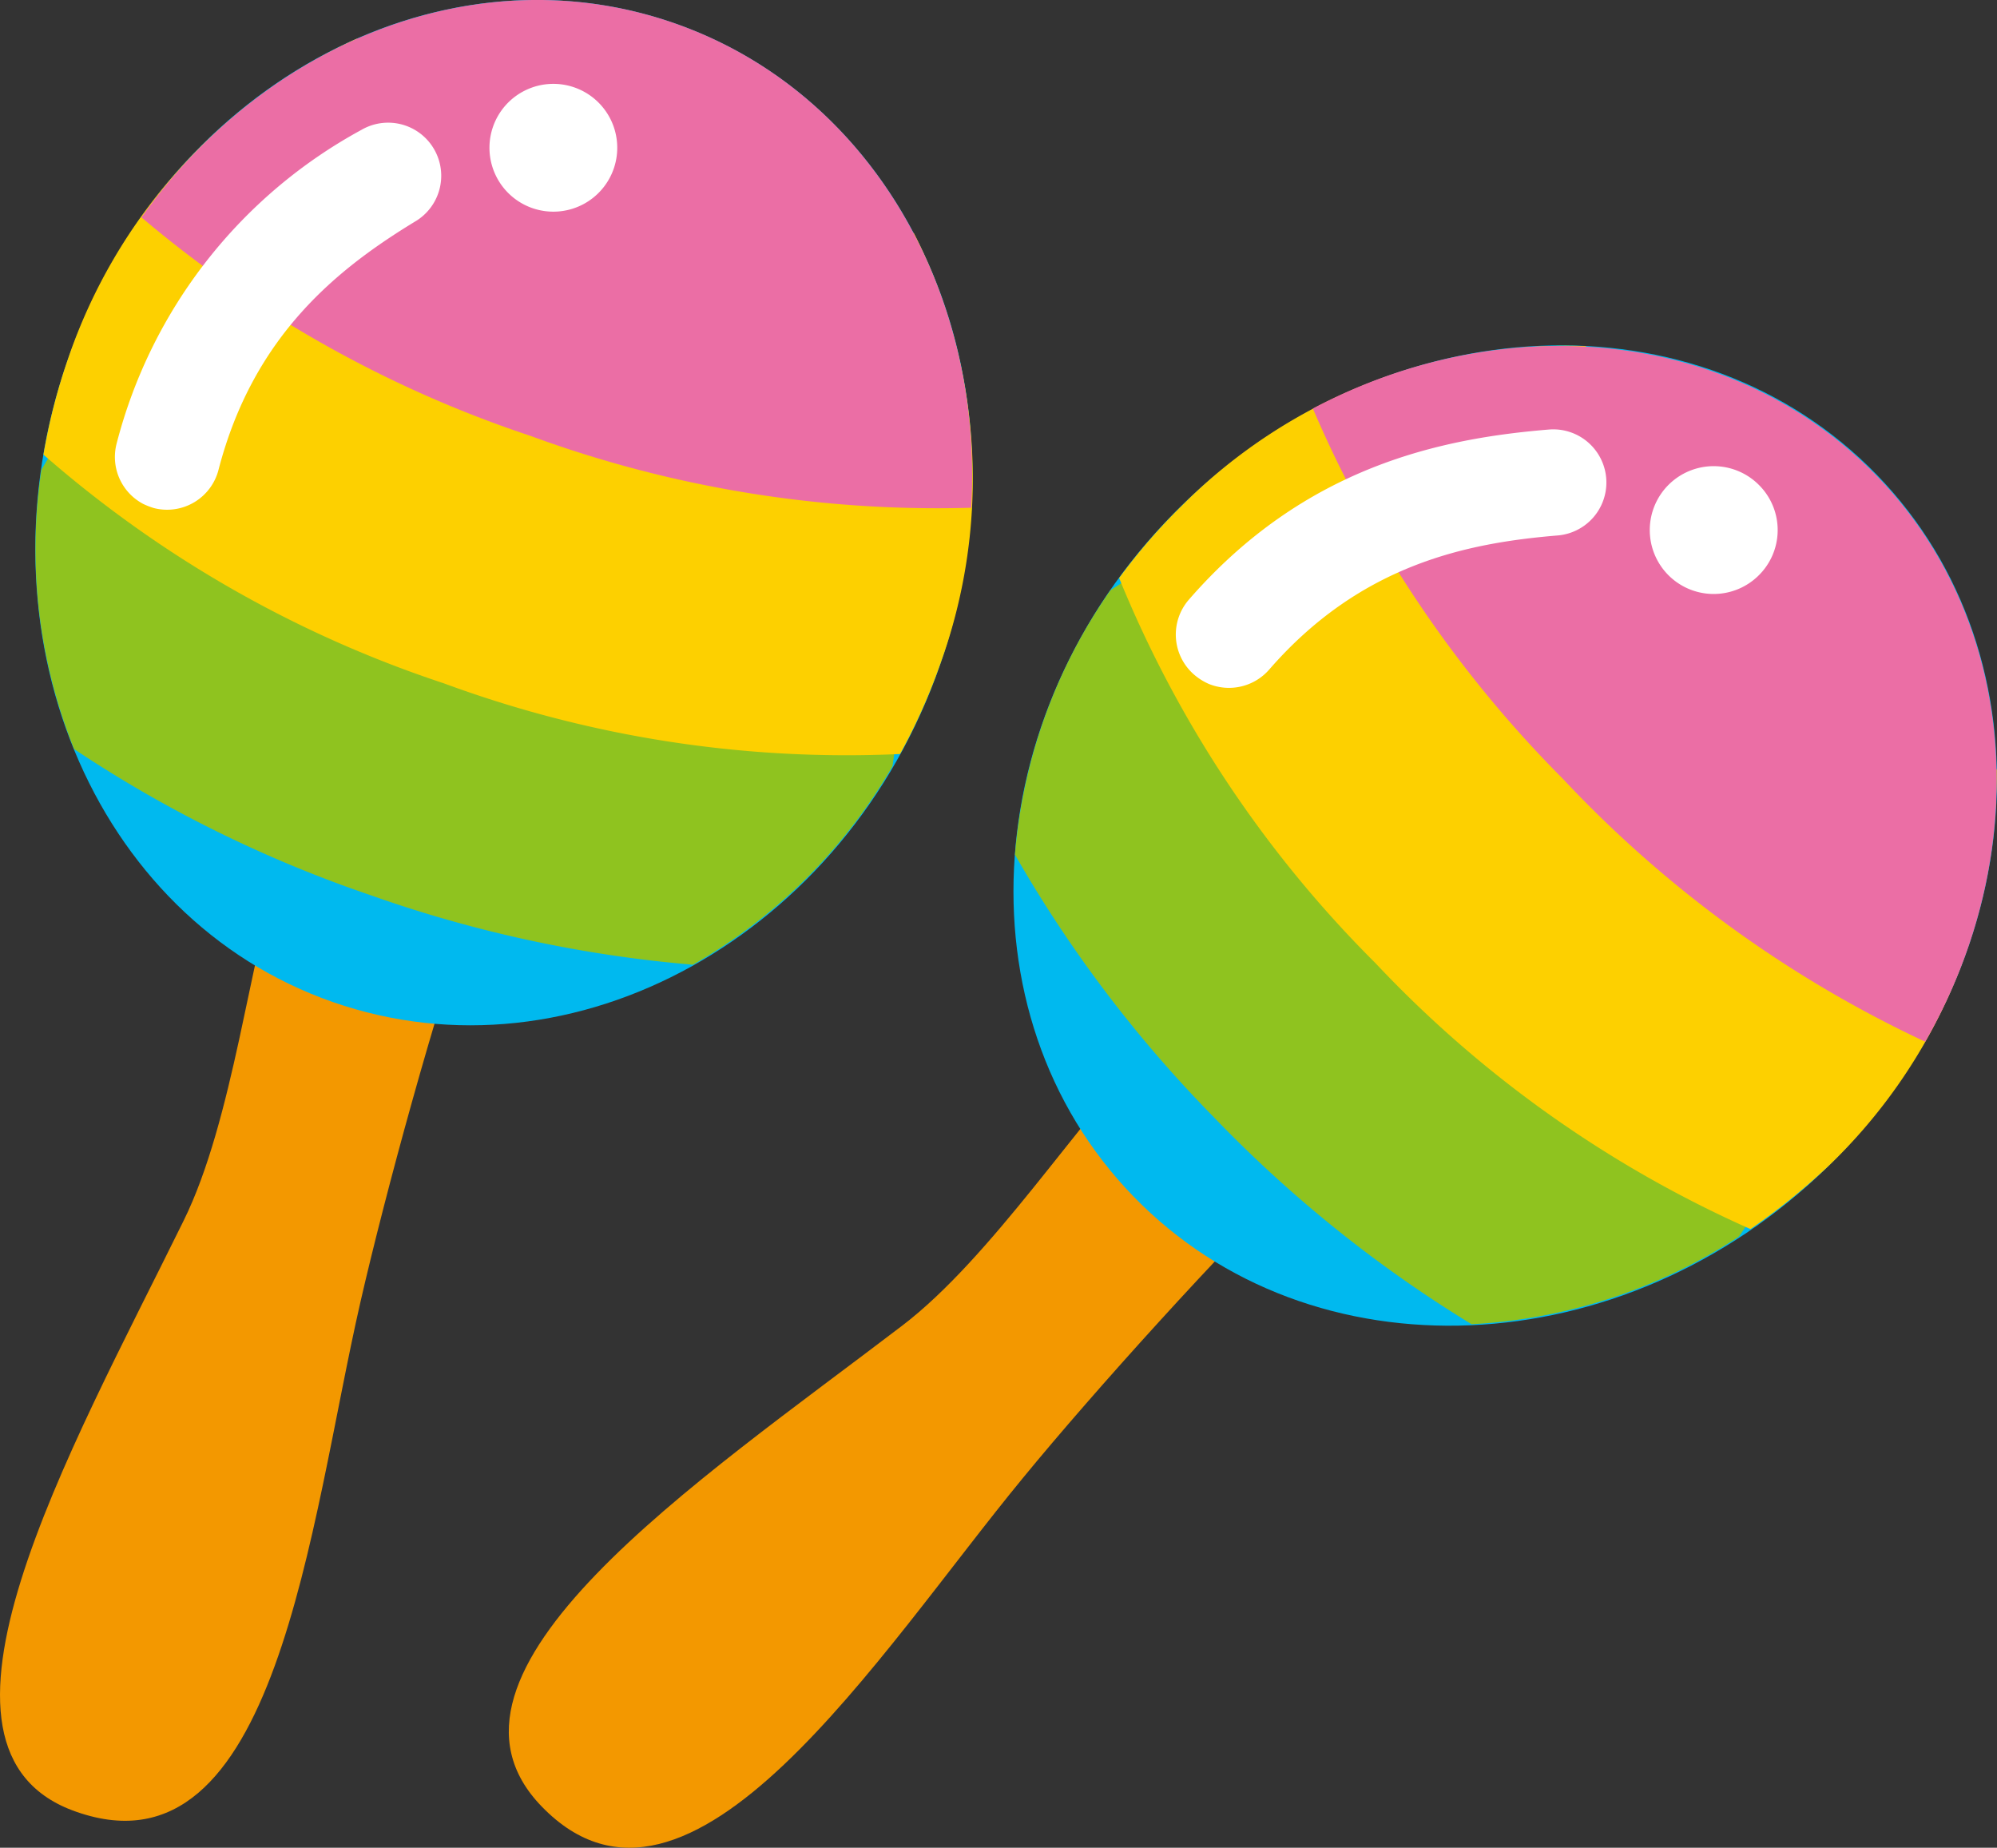
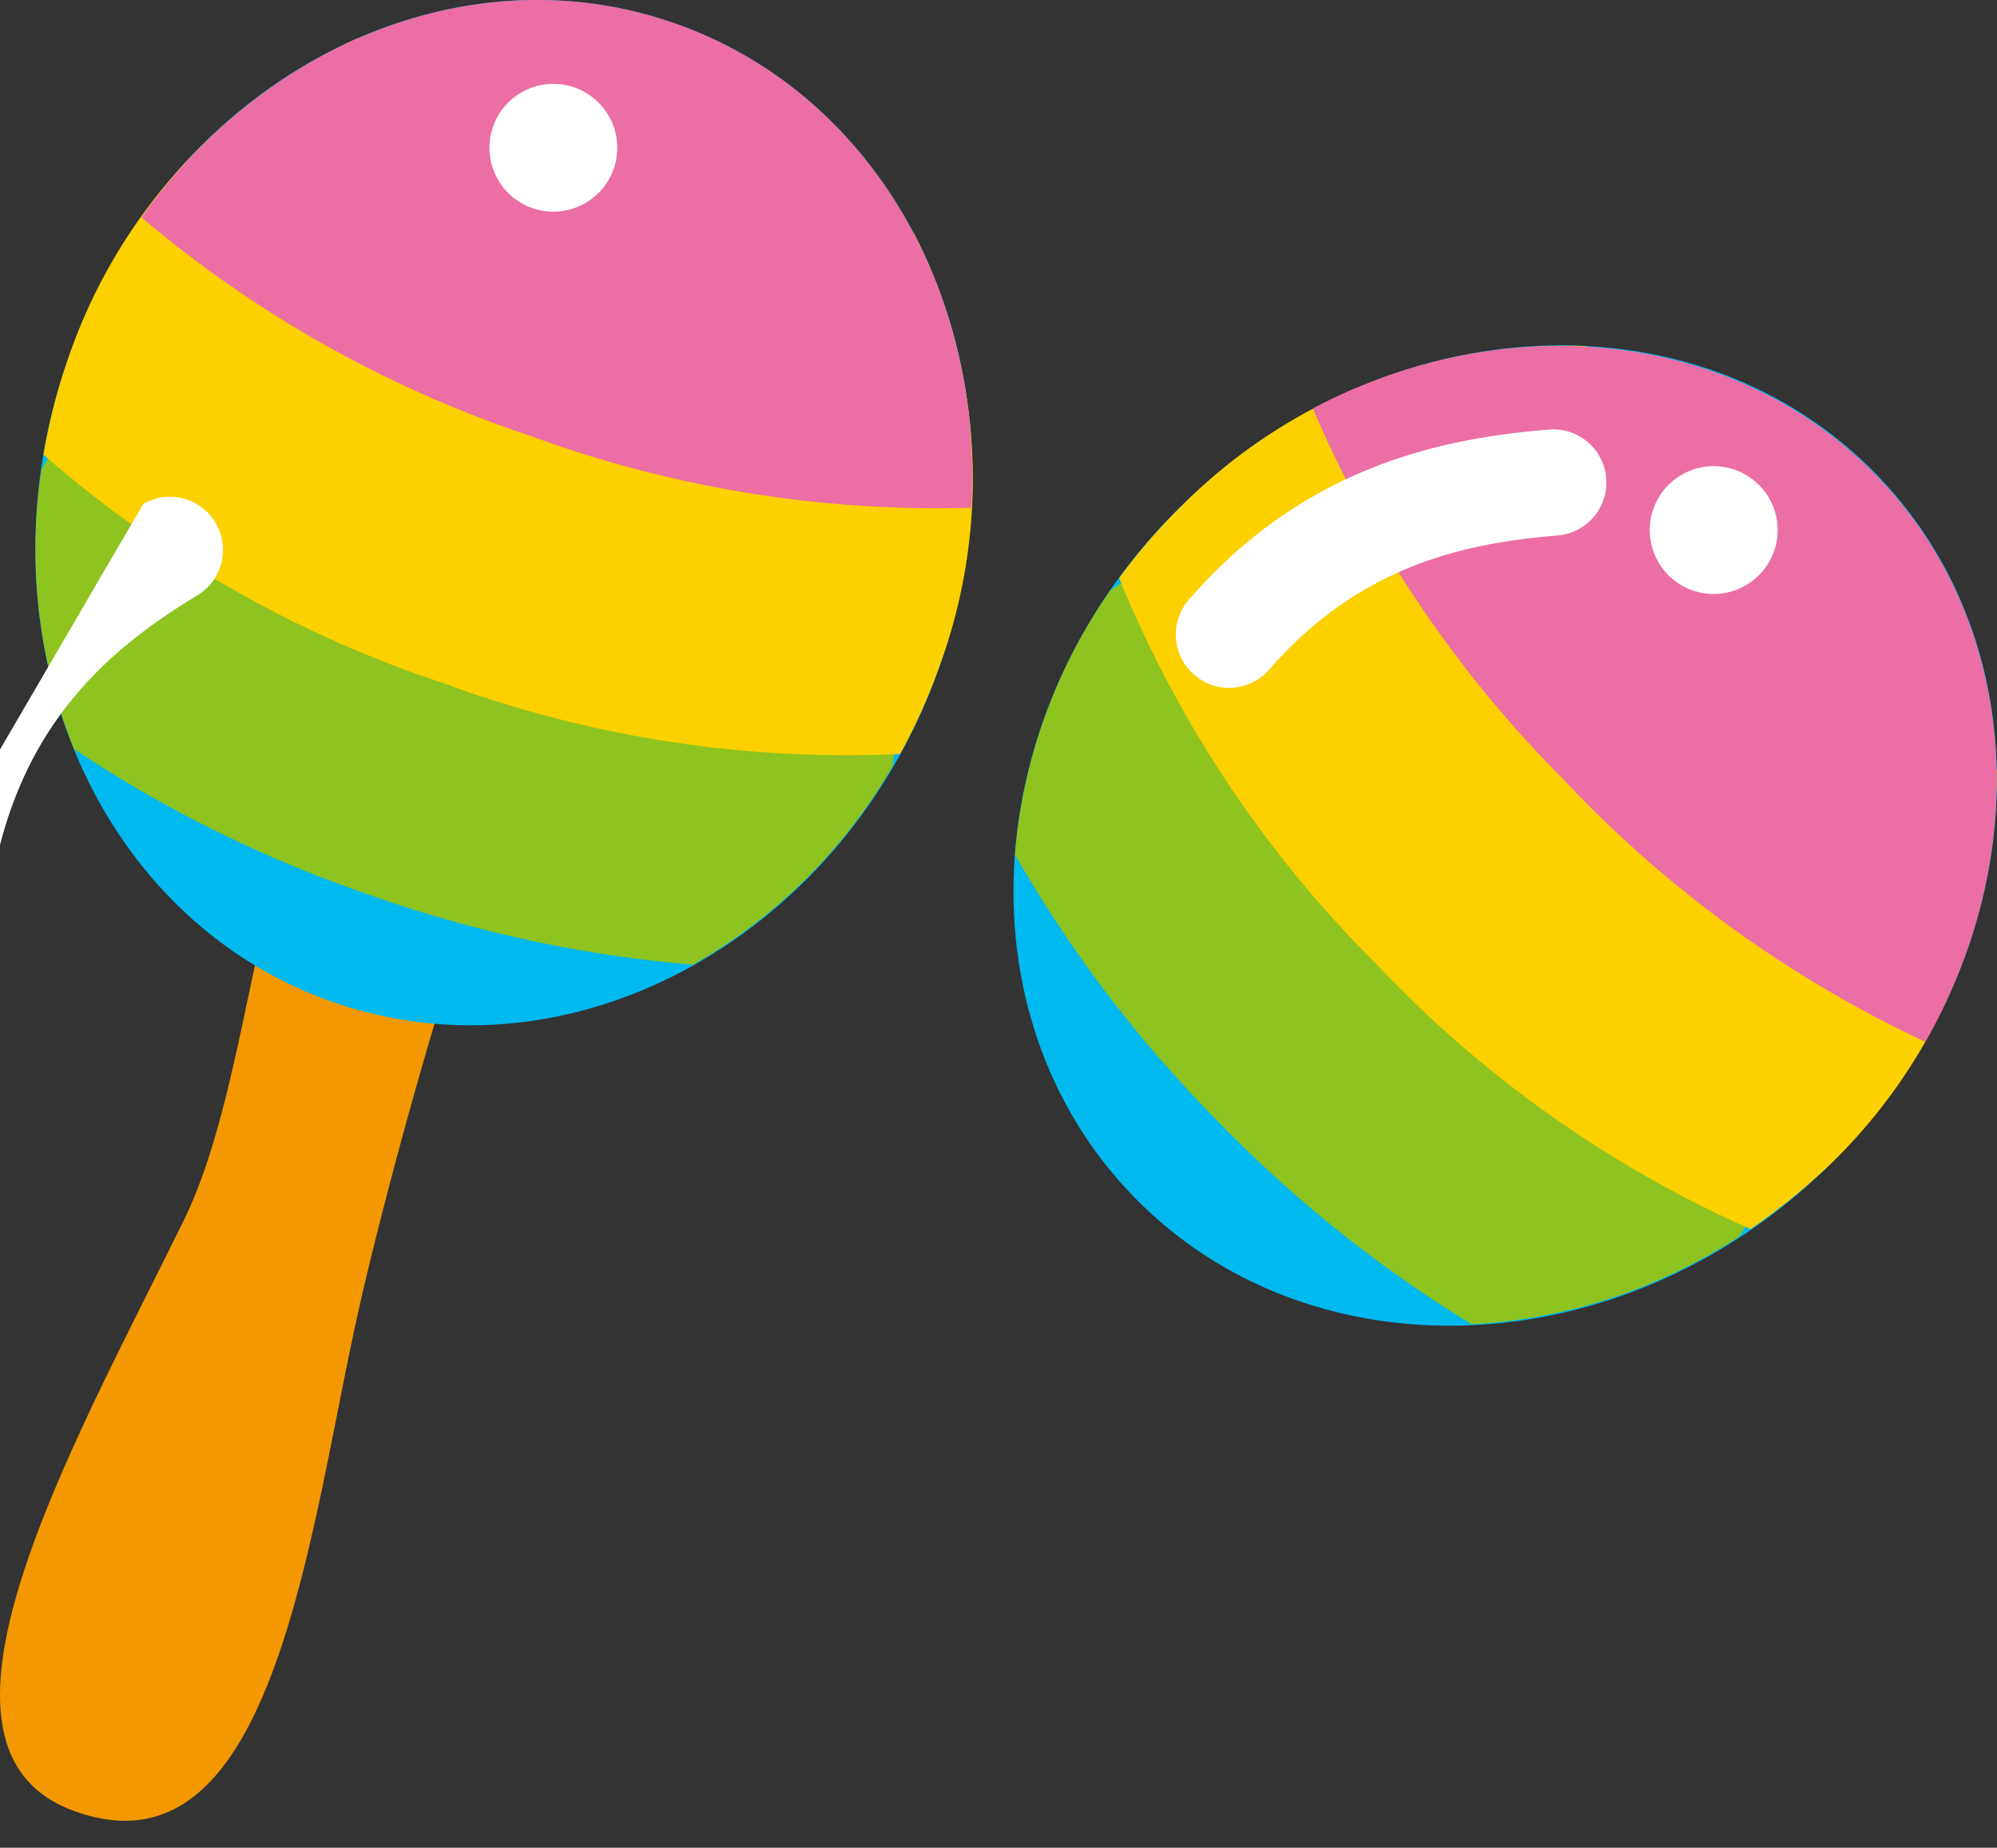
<svg xmlns="http://www.w3.org/2000/svg" viewBox="0 0 68.45 63.32">
  <rect x="0" y="0" width="68.45" height="63.32" fill="#333333" stroke="none" />
  <defs>
    <style>.cls-1{fill:#f39800;}.cls-2{fill:#00b9ef;}.cls-3{fill:#8fc31f;}.cls-4{fill:#fdd000;}.cls-5{fill:#eb6ea5;}.cls-6{fill:#fff;}</style>
  </defs>
  <g id="レイヤー_2" data-name="レイヤー 2">
    <g id="レイアウト">
-       <path class="cls-1" d="M39.22,36.18c-2.15,2.08-5.24,6.93-8.31,9.26-7,5.34-16.82,11.86-12.34,16.47,5.06,5.22,11.57-5.29,16.5-11.27,2.46-3,6.78-7.77,9.54-10.45S44.75,30.81,39.22,36.18Z" />
      <path class="cls-2" d="M62.63,40c-7,6.83-17.69,7.28-23.78,1s-5.33-16.9,1.71-23.73,17.67-7.29,23.77-1S69.66,33.16,62.63,40Z" />
      <path class="cls-3" d="M48.8,17.23a18.17,18.17,0,0,0-10.74,3,18.42,18.42,0,0,0-3.27,9.06,44.07,44.07,0,0,0,6.82,9,44.23,44.23,0,0,0,8.83,7.09,18.53,18.53,0,0,0,9.16-3,18.23,18.23,0,0,0,3.31-10.65,45,45,0,0,0-6.25-8A45.71,45.71,0,0,0,48.8,17.23Z" />
      <path class="cls-4" d="M54.34,11.86a18.62,18.62,0,0,0-13.78,5.42,20,20,0,0,0-2.2,2.53A39.83,39.83,0,0,0,47.14,33,39.86,39.86,0,0,0,60,42.12,22.33,22.33,0,0,0,62.63,40a18.7,18.7,0,0,0,5.81-13.62,45.4,45.4,0,0,0-6.26-8A44.78,44.78,0,0,0,54.34,11.86Z" />
      <path class="cls-5" d="M53.58,26.7a40.59,40.59,0,0,0,12.41,9c3.7-6.45,3.25-14.33-1.66-19.39S51.55,10.53,45,14A40.58,40.58,0,0,0,53.58,26.7Z" />
      <path class="cls-6" d="M41.44,23.44a2,2,0,0,1-.51-.32,1.82,1.82,0,0,1-.18-2.57c4-4.6,8.71-5.53,12.34-5.83a1.82,1.82,0,0,1,.3,3.63c-3.13.26-6.76,1-9.89,4.6a1.83,1.83,0,0,1-2.06.49Z" />
      <path class="cls-6" d="M60.26,19.74a2.19,2.19,0,1,1,.05-3.1A2.18,2.18,0,0,1,60.26,19.74Z" />
      <path class="cls-1" d="M9.58,29.84c-1,2.83-1.58,8.55-3.29,12C2.39,49.77-3.44,60,2.62,62.09c6.87,2.41,8-9.9,9.73-17.45.86-3.76,2.57-10,3.84-13.61S12.12,22.57,9.58,29.84Z" />
      <path class="cls-2" d="M32.22,22.79C29,32.05,19.67,37.22,11.41,34.34s-12.32-12.73-9.09-22S14.88-2.09,23.13.8,35.46,13.53,32.22,22.79Z" />
      <path class="cls-3" d="M9.68,8.61A18.19,18.19,0,0,0,1.42,16.1a18.36,18.36,0,0,0,1.12,9.57,43.6,43.6,0,0,0,10.14,5,44.15,44.15,0,0,0,11.07,2.39,18.43,18.43,0,0,0,6.84-6.8,18.14,18.14,0,0,0-1.8-11A45,45,0,0,0,19.6,10.9,45.32,45.32,0,0,0,9.68,8.61Z" />
      <path class="cls-4" d="M12.22,1.33a18.7,18.7,0,0,0-9.9,11,20.41,20.41,0,0,0-.83,3.25,39.86,39.86,0,0,0,13.73,7.84,39.9,39.9,0,0,0,15.63,2.42,20.18,20.18,0,0,0,1.37-3.06A18.59,18.59,0,0,0,31.33,8a45.21,45.21,0,0,0-9.18-4.39A45.32,45.32,0,0,0,12.22,1.33Z" />
      <path class="cls-5" d="M18.19,14.94a40.43,40.43,0,0,0,15.1,2.46C33.72,10,29.79,3.13,23.13.8s-14,.59-18.28,6.65A40.32,40.32,0,0,0,18.19,14.94Z" />
-       <path class="cls-6" d="M4.91,17.27A1.82,1.82,0,0,1,4,15.19,17.09,17.09,0,0,1,12.39,4.45a1.82,1.82,0,0,1,1.89,3.11c-2.69,1.63-5.59,3.92-6.79,8.54a1.82,1.82,0,0,1-2.22,1.31,2.67,2.67,0,0,1-.36-.14Z" />
+       <path class="cls-6" d="M4.91,17.27a1.82,1.82,0,0,1,1.89,3.11c-2.69,1.63-5.59,3.92-6.79,8.54a1.82,1.82,0,0,1-2.22,1.31,2.67,2.67,0,0,1-.36-.14Z" />
      <path class="cls-6" d="M21.05,5.74A2.19,2.19,0,1,1,19.7,3,2.19,2.19,0,0,1,21.05,5.74Z" />
    </g>
  </g>
</svg>